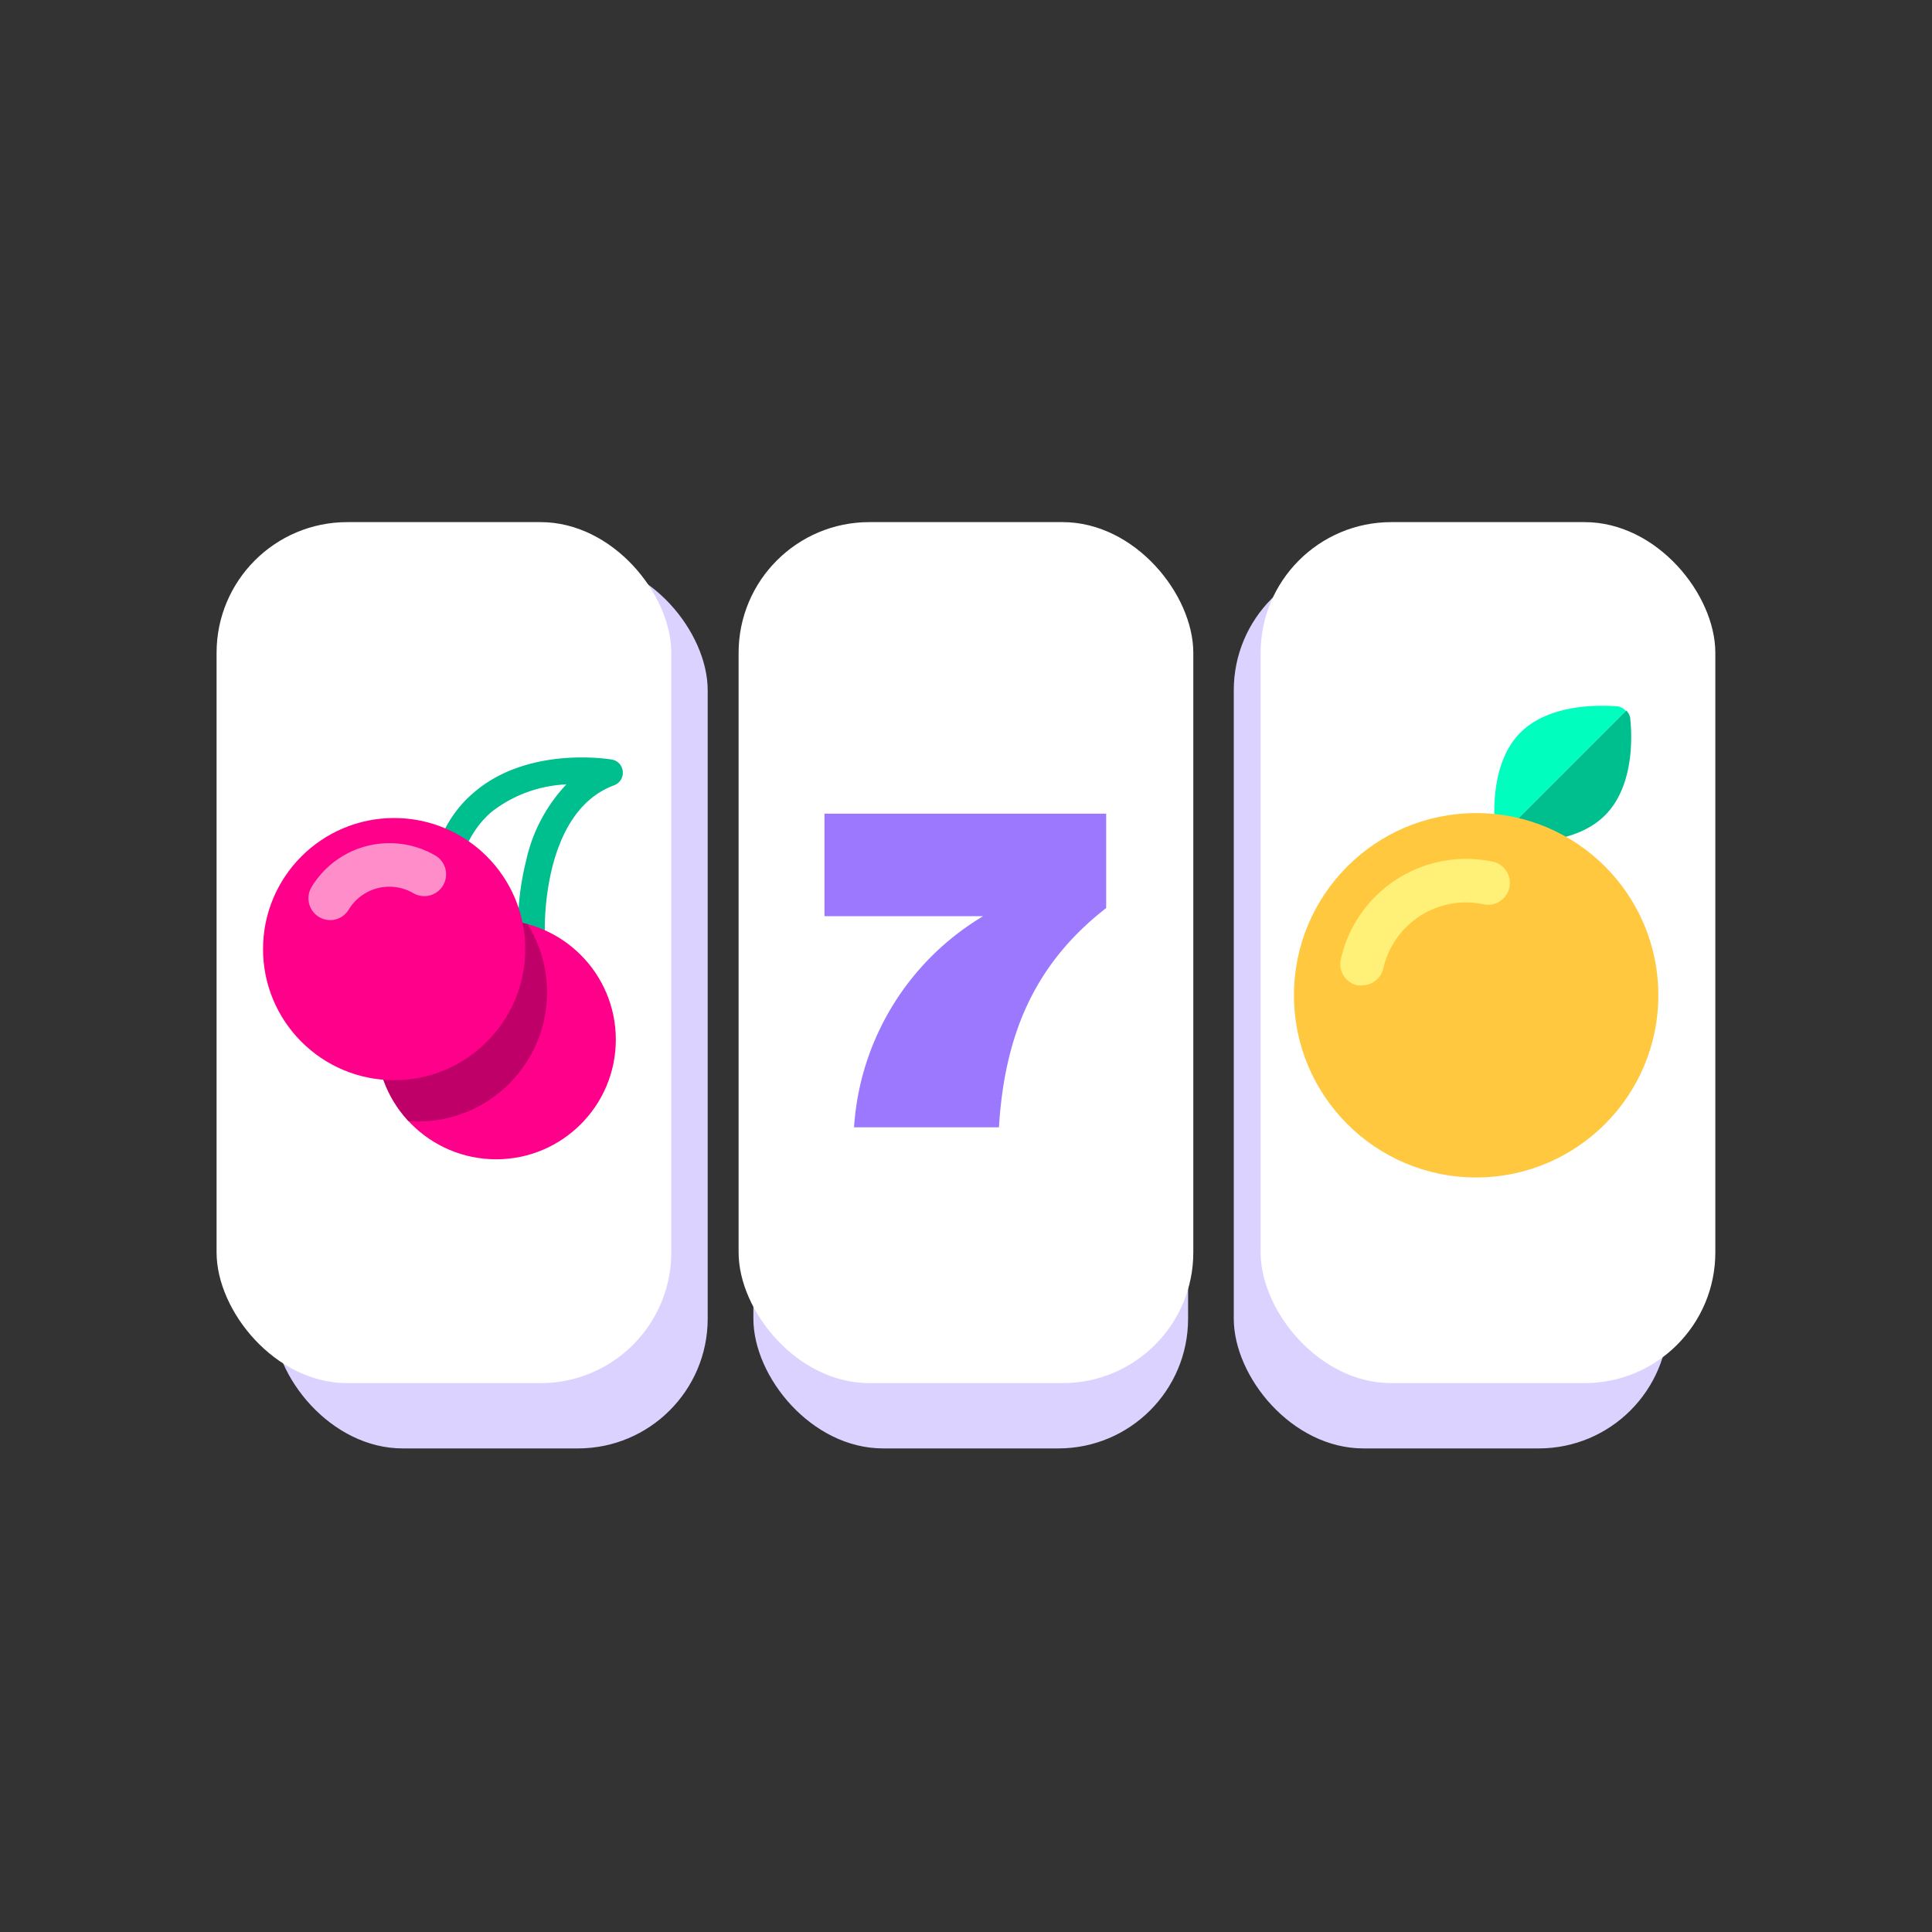
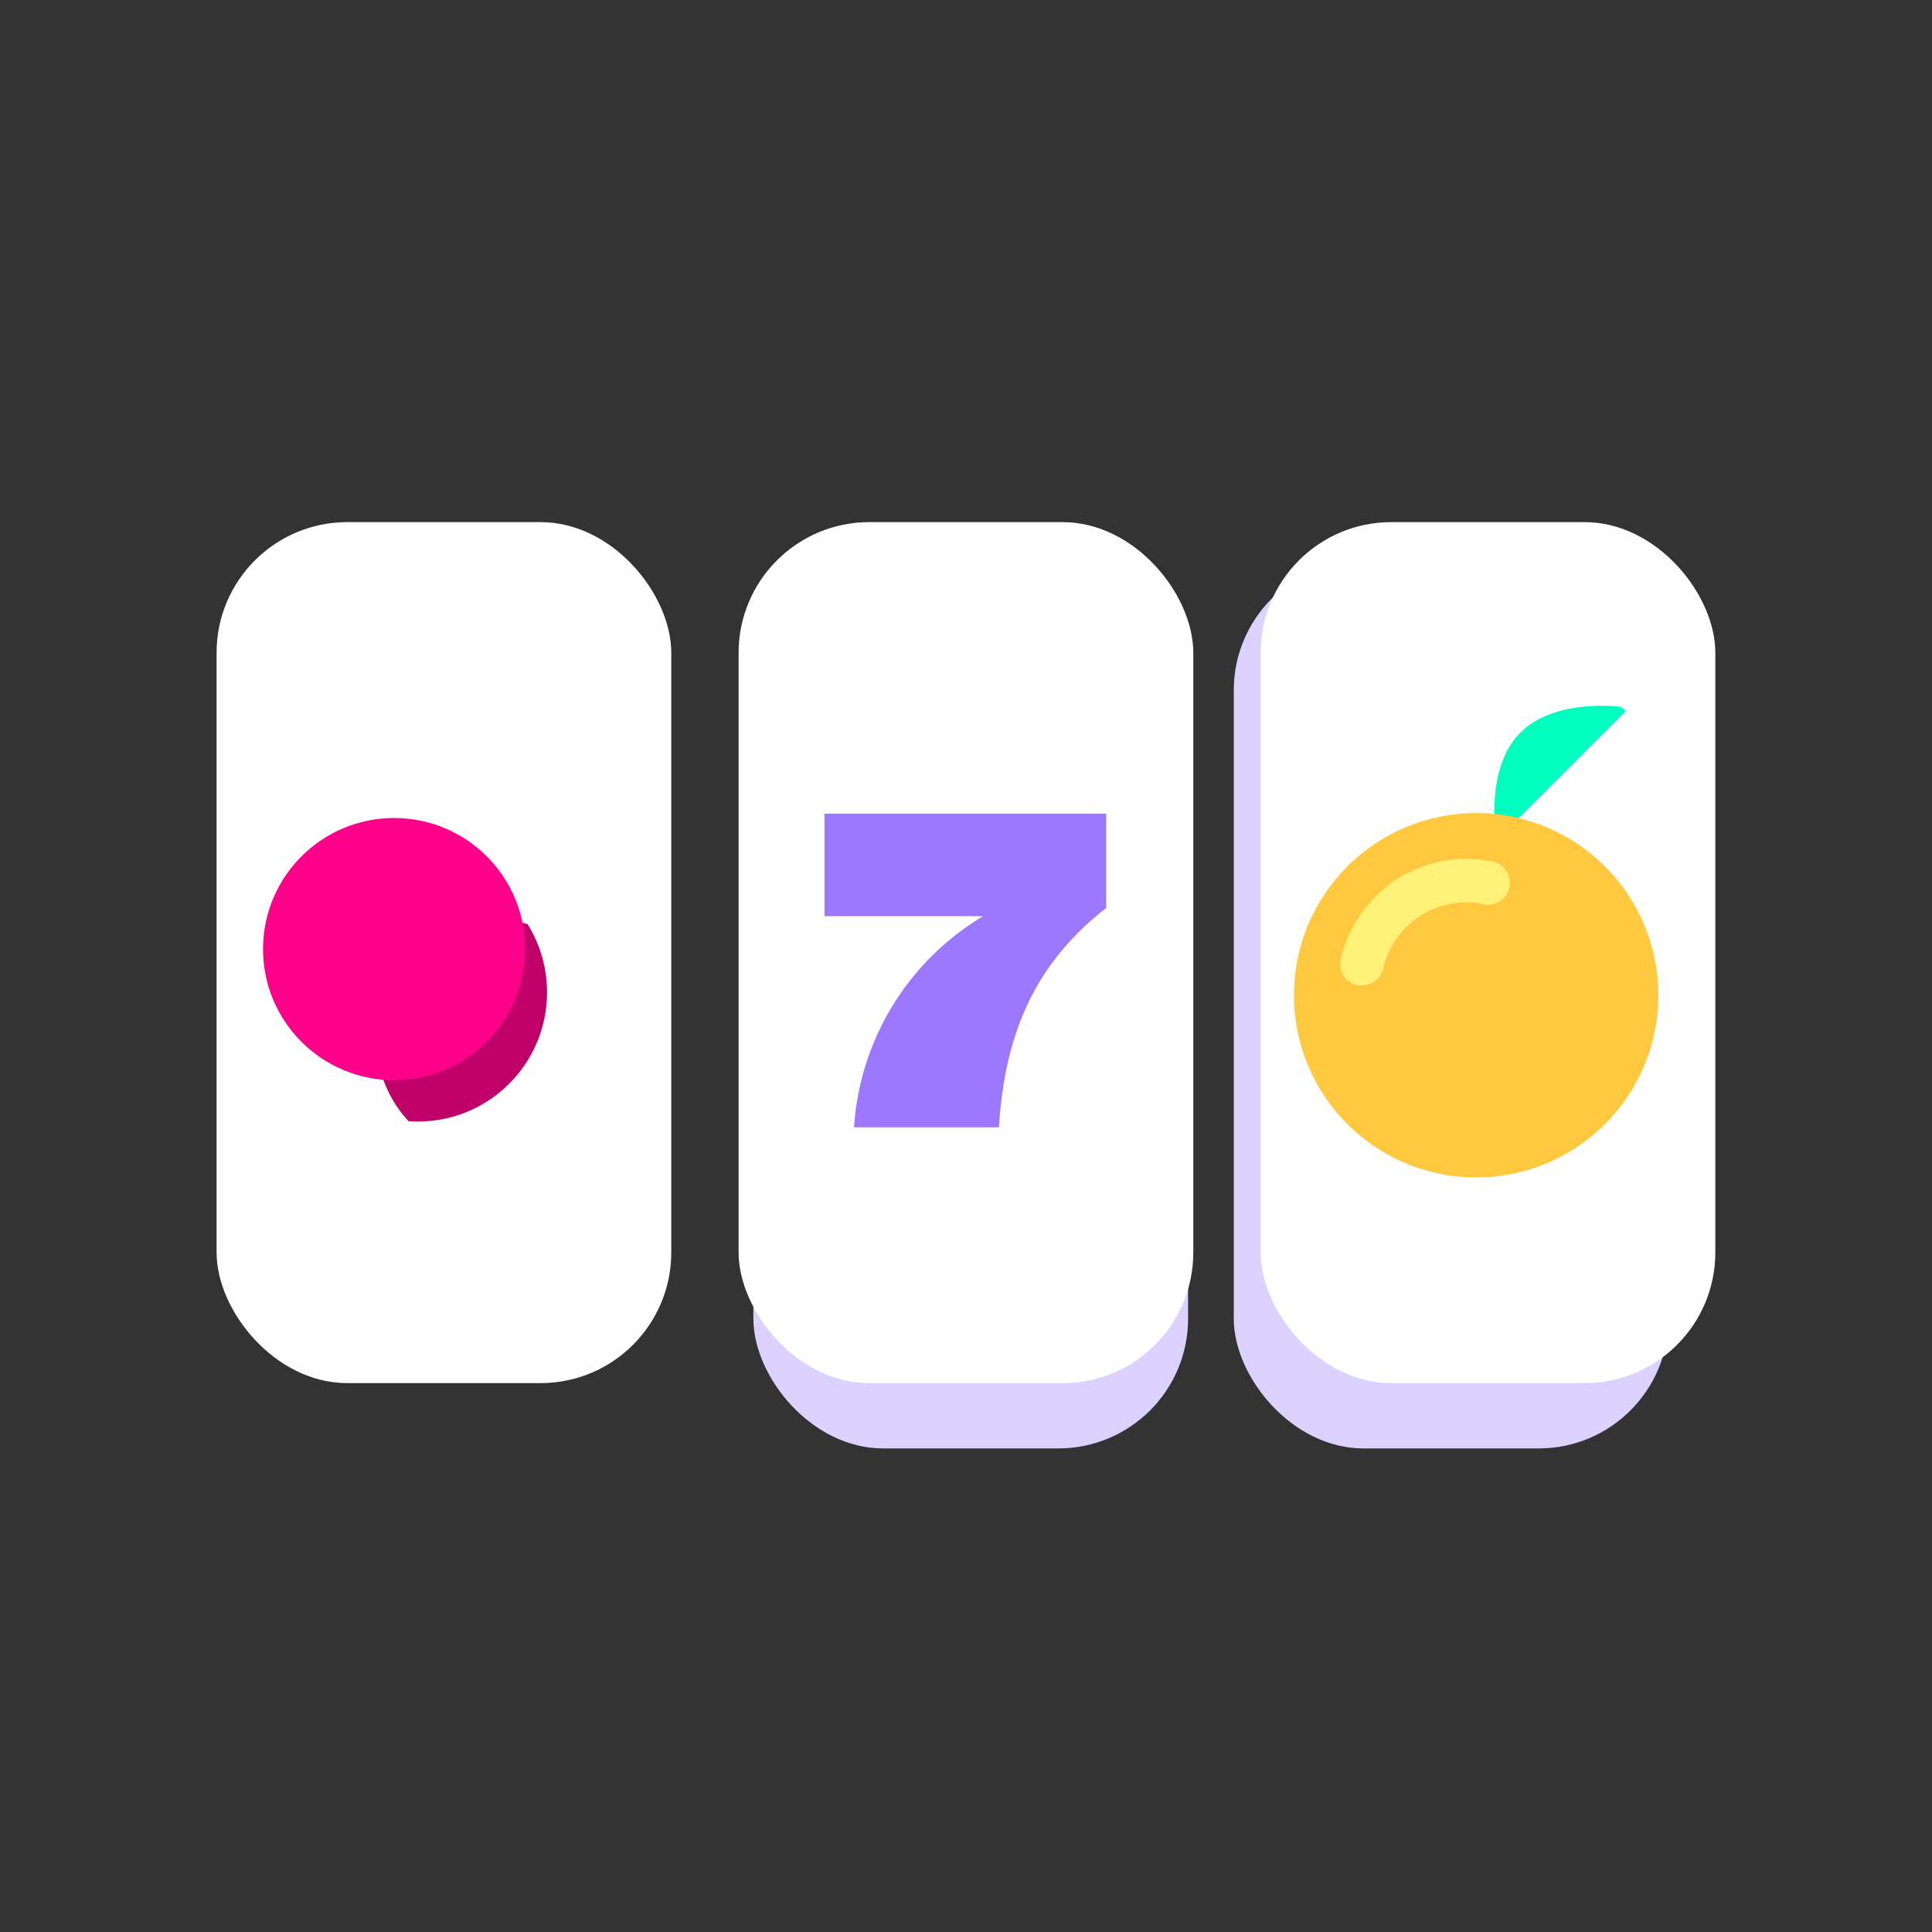
<svg xmlns="http://www.w3.org/2000/svg" id="Layer_1" data-name="Layer 1" viewBox="0 0 200 200">
  <rect x="0" y="0" width="200" height="200" fill="#333333" stroke="none" />
  <defs>
    <clipPath id="clip-path">
      <circle class="cls-1" cx="51.36" cy="107.62" r="12.39" />
    </clipPath>
    <style>.cls-1{fill:none}.cls-2{fill:#dcd2ff}.cls-3{fill:#fff}.cls-5{fill:#00bf8f}.cls-6{fill:#ff008a}</style>
  </defs>
  <rect class="cls-2" x="127.72" y="58.03" width="45" height="91.91" rx="13.43" />
  <rect class="cls-2" x="77.99" y="58.03" width="45" height="91.91" rx="13.43" />
-   <rect class="cls-2" x="28.26" y="58.03" width="45" height="91.91" rx="13.43" />
  <rect class="cls-3" x="130.5" y="54.05" width="47.07" height="89.13" rx="13.53" />
  <rect class="cls-3" x="76.46" y="54.05" width="47.07" height="89.13" rx="13.53" />
  <rect class="cls-3" x="22.42" y="54.05" width="47.07" height="89.13" rx="13.53" />
  <path d="M101.78 94.84H85.35V84.23h29.16V94c-7.35 5.72-10.51 13-11.1 22.7h-15a27.51 27.51 0 0 1 13.37-21.86z" fill="#9c78ff" />
-   <path class="cls-5" d="M55 97.91a1.38 1.38 0 0 1-1.38-1.33 28.61 28.61 0 0 1 .84-7.47 16.7 16.7 0 0 1 4.17-7.91 13.52 13.52 0 0 0-7.76 2.86C48.27 86.31 47 89.84 47 94.57A1.38 1.38 0 0 1 45.66 96a1.39 1.39 0 0 1-1.39-1.36C44.19 89 45.82 84.75 49.1 82c5.6-4.78 13.88-3.43 14.23-3.37a1.36 1.36 0 0 1 1.14 1.23 1.38 1.38 0 0 1-.89 1.43C56 84.08 56.4 96.35 56.4 96.47a1.38 1.38 0 0 1-1.33 1.44z" />
-   <circle class="cls-6" cx="51.36" cy="107.62" r="12.39" />
  <g clip-path="url(#clip-path)">
    <circle cx="43.26" cy="102.73" r="13.37" fill="#bf0068" />
  </g>
  <circle class="cls-6" cx="40.8" cy="98.25" r="13.57" />
-   <path d="M34.17 95.25a2.26 2.26 0 0 1-1.92-3.42 9.43 9.43 0 0 1 12.94-3.19 2.26 2.26 0 0 1-2.34 3.86 4.92 4.92 0 0 0-6.75 1.66 2.24 2.24 0 0 1-1.93 1.09z" fill="#ff8dc9" />
+   <path d="M34.17 95.25z" fill="#ff8dc9" />
  <path d="M167.43 73.12c-2.25-.17-7.11-.16-10 2.68s-2.85 7.71-2.68 10a1.47 1.47 0 0 0 .43.92l13.13-13.13a1.47 1.47 0 0 0-.88-.47z" fill="#00ffbf" />
-   <path class="cls-5" d="M168.77 74.46a1.39 1.39 0 0 0-.42-.91l-13.13 13.13a1.41 1.41 0 0 0 .91.42c2.26.18 7.12.17 10-2.68s2.87-7.71 2.64-9.96z" />
  <circle cx="152.81" cy="103.03" r="18.86" fill="#ffc83e" />
  <path d="M141 102a2 2 0 0 1-.49 0 2.25 2.25 0 0 1-1.71-2.69 13.3 13.3 0 0 1 15.87-10.08 2.26 2.26 0 0 1-1 4.4 8.78 8.78 0 0 0-10.48 6.66A2.26 2.26 0 0 1 141 102z" fill="#fff177" />
-   <path class="cls-1" d="M.52.31h199.3v199.3H.52z" />
  <path class="cls-1" d="M.52.27h199.3v199.3H.52z" />
  <path class="cls-1" d="M.52-.1h199.3v199.3H.52z" />
</svg>